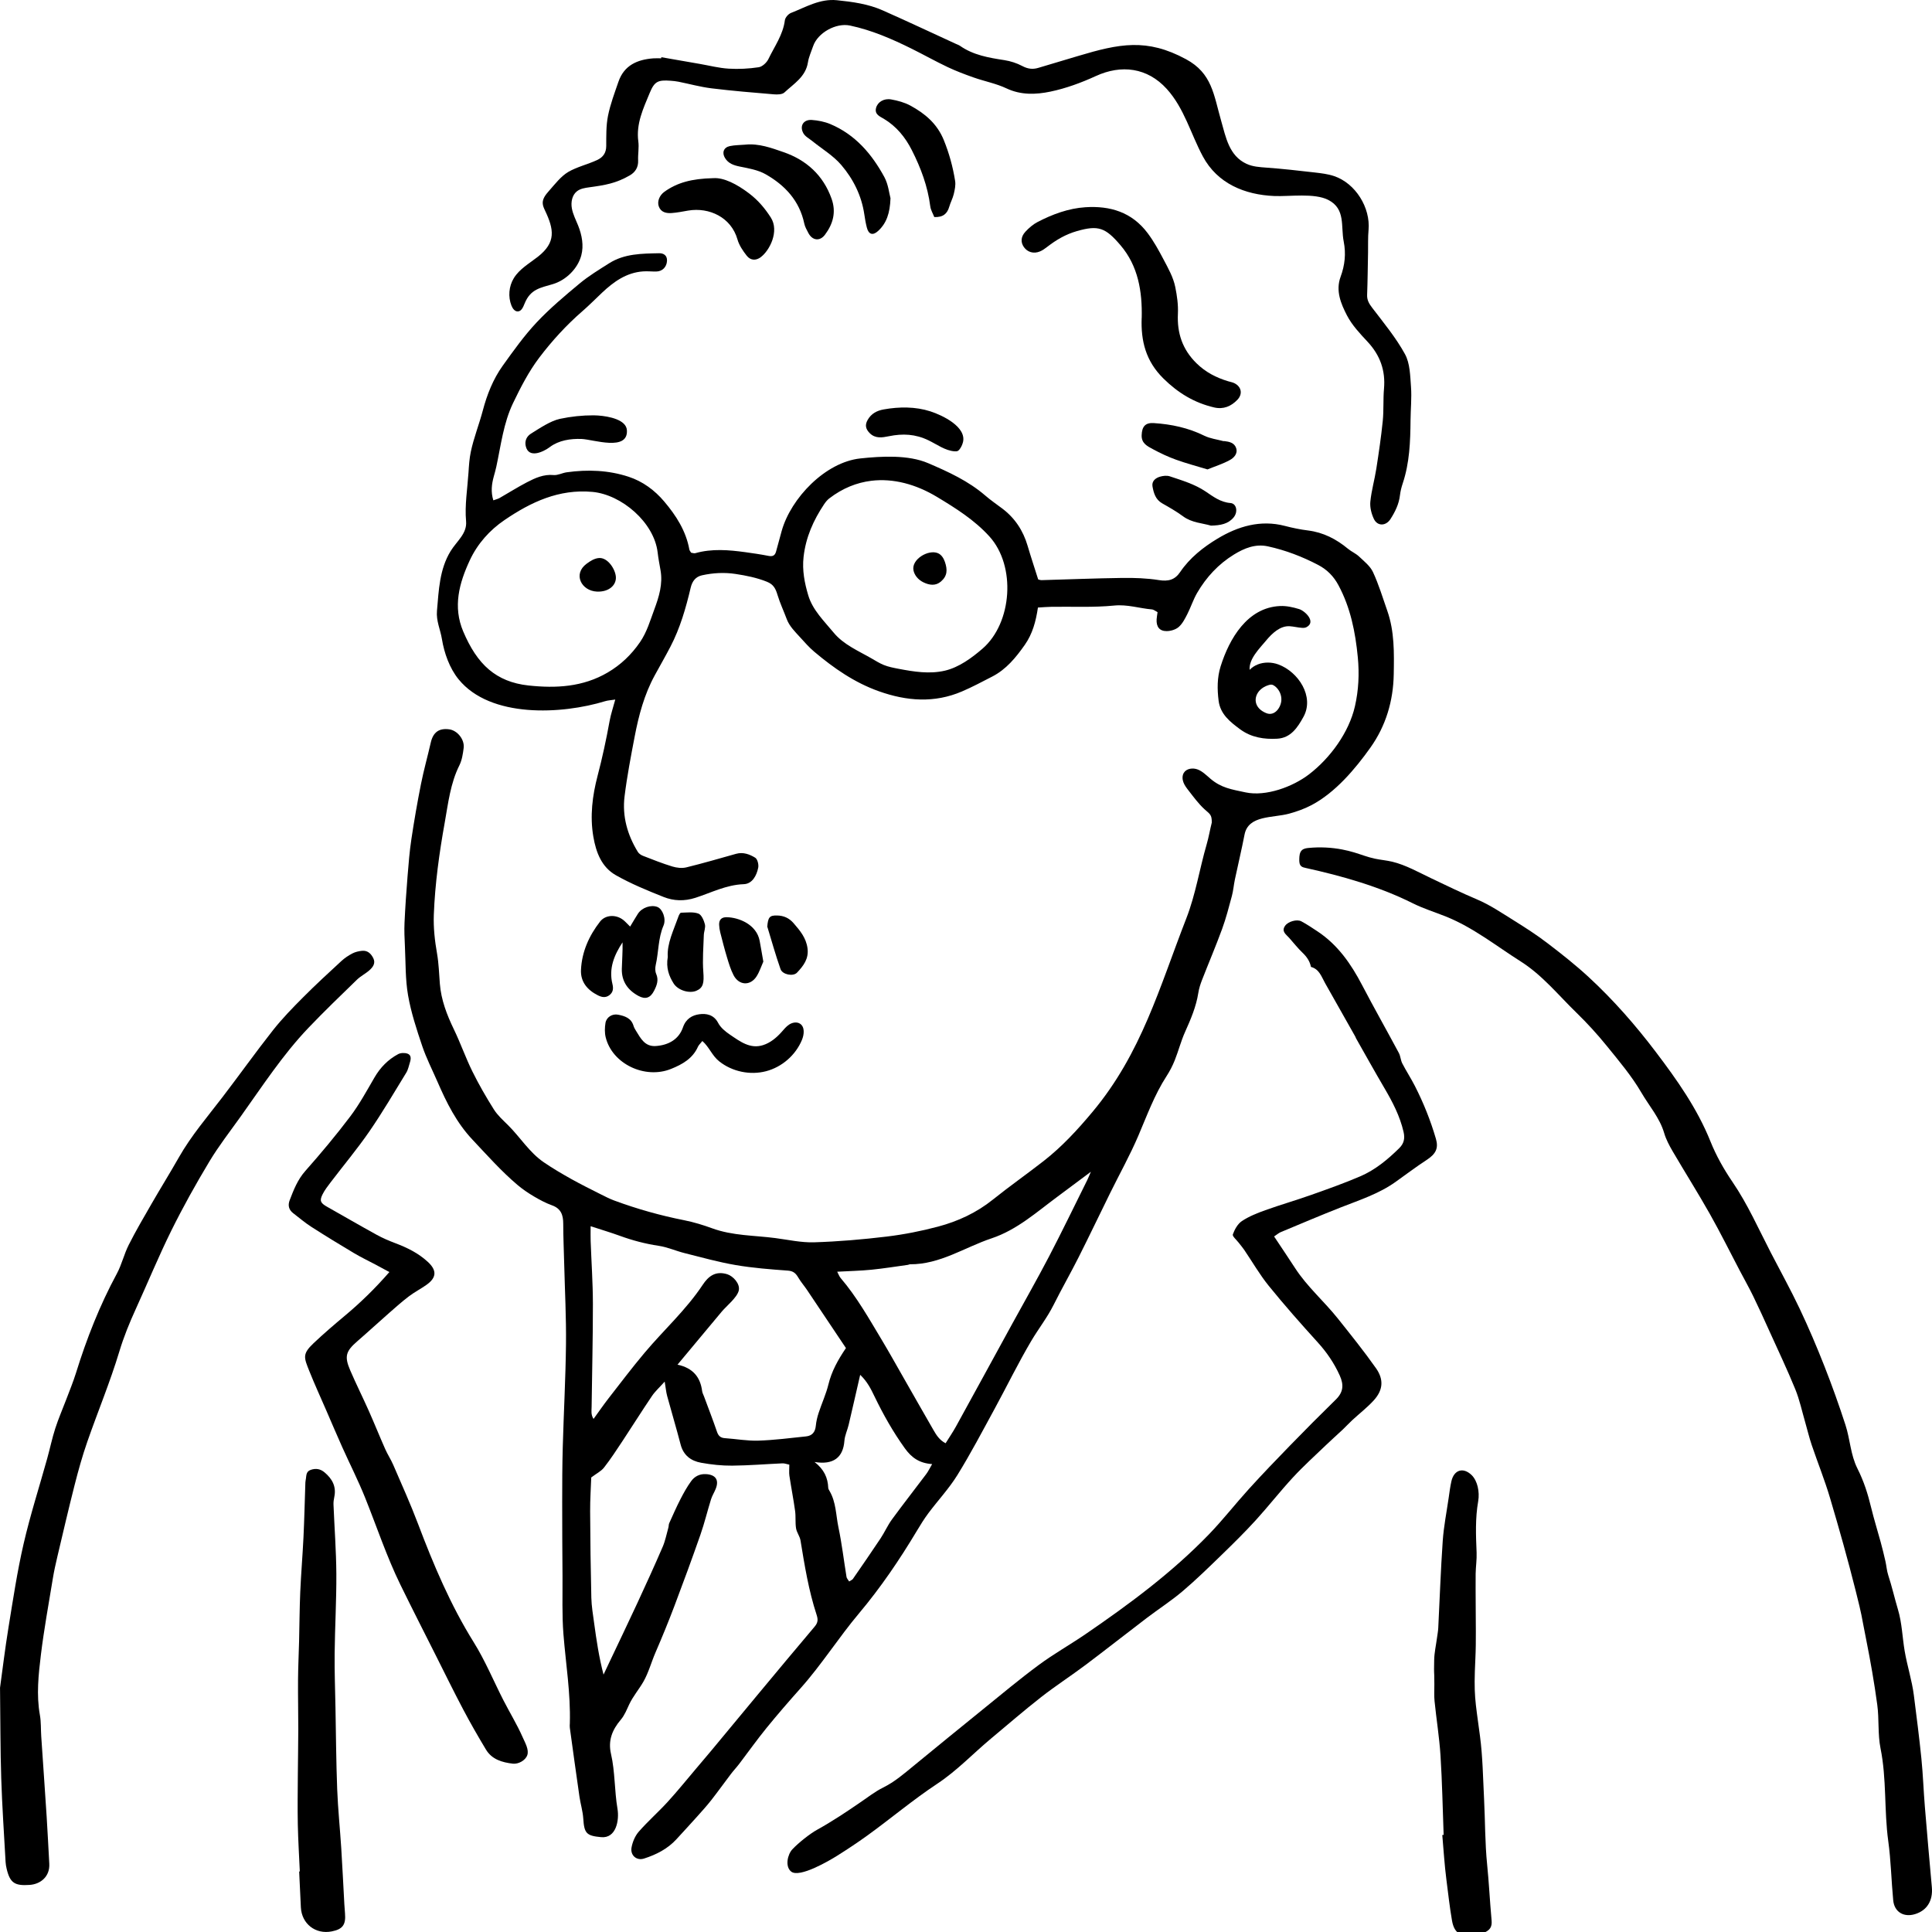
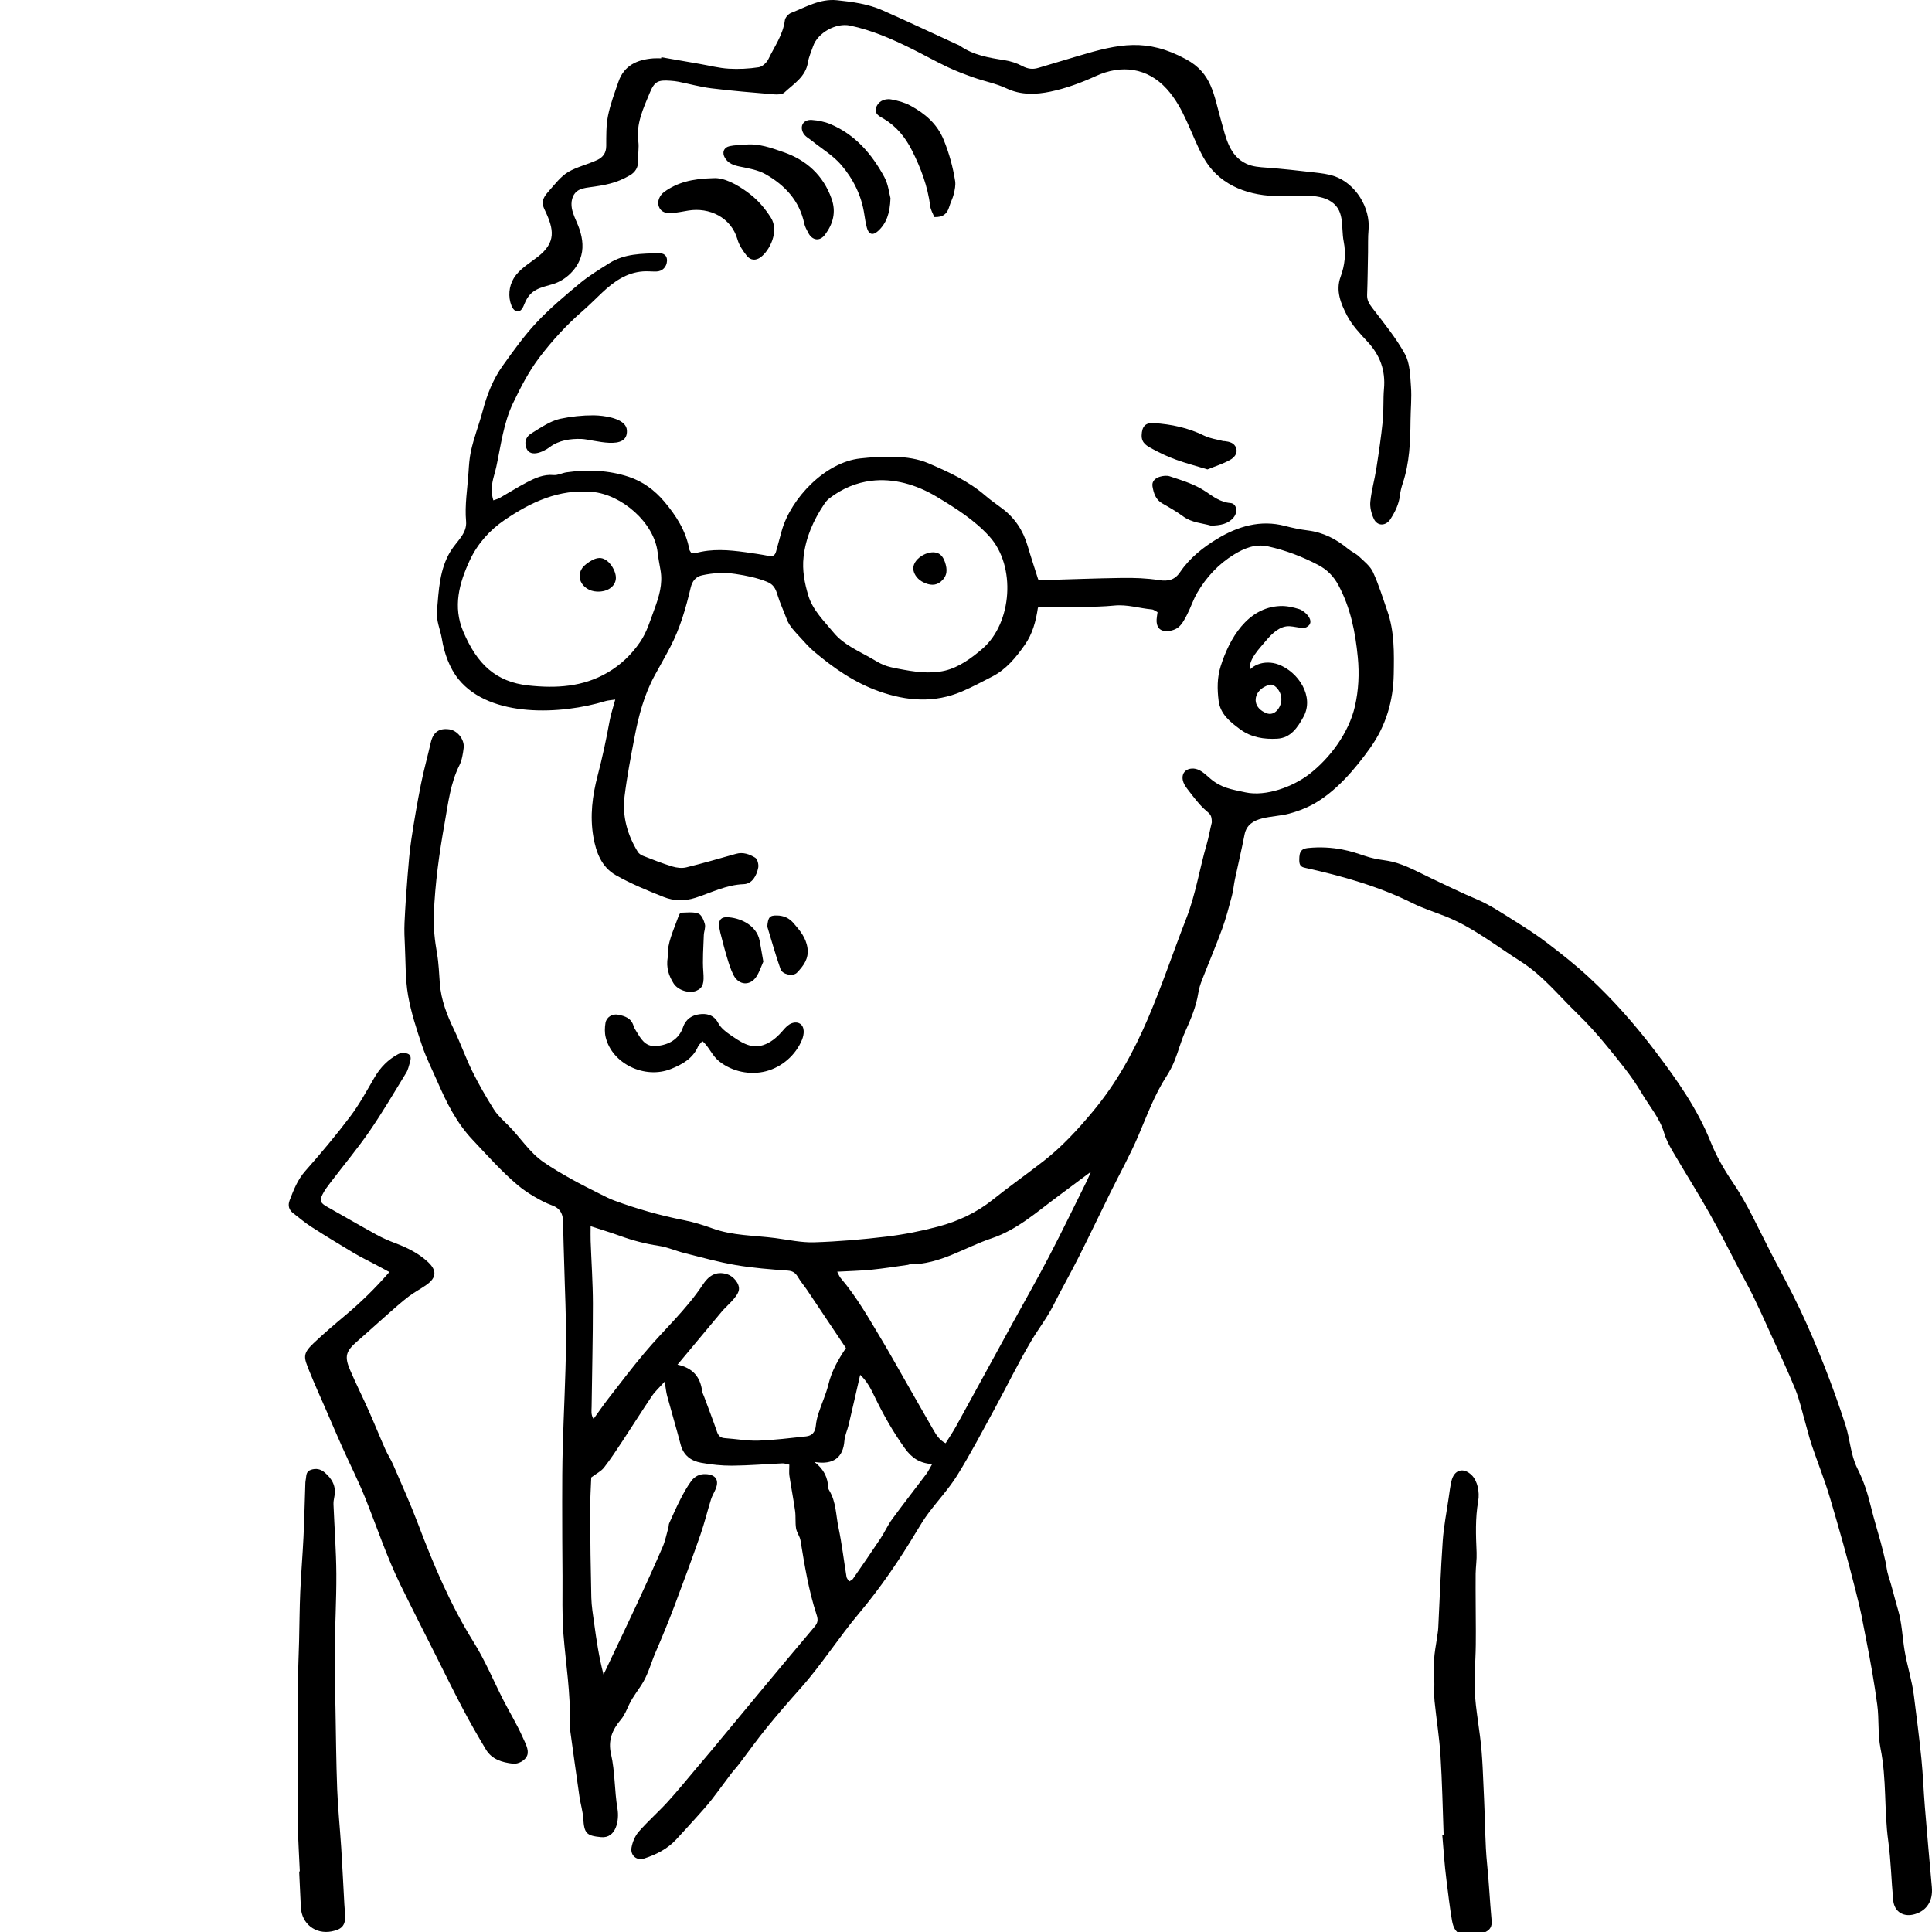
<svg xmlns="http://www.w3.org/2000/svg" id="_レイヤー_1" data-name="レイヤー_1" width="110" height="110" version="1.1" viewBox="0 0 110 110">
  <path d="M44.937,83.391c-.146-.029-.268-.079-.386-.074-.955.042-1.909.123-2.865.131-.59.005-1.187-.06-1.768-.165-.573-.103-1.005-.418-1.166-1.037-.241-.926-.517-1.844-.768-2.768-.058-.215-.077-.441-.139-.814-.299.333-.546.554-.726.82-.572.846-1.115,1.713-1.678,2.565-.339.512-.675,1.028-1.053,1.511-.161.206-.424.333-.725.56-.02.572-.066,1.249-.063,1.926.008,1.639.029,3.279.068,4.918.012.488.095.974.161,1.459.132.966.274,1.93.534,2.922.119-.251.237-.503.356-.754.524-1.107,1.055-2.21,1.57-3.321.492-1.061.978-2.126,1.441-3.2.15-.347.221-.728.325-1.095.023-.08.013-.173.046-.247.208-.46.41-.923.641-1.371.183-.356.379-.711.615-1.033.193-.263.477-.413.832-.394.561.03.768.336.555.852-.081.197-.198.381-.261.582-.208.667-.371,1.35-.601,2.009-.476,1.362-.973,2.717-1.484,4.066-.338.893-.701,1.778-1.08,2.655-.23.532-.392,1.138-.678,1.641-.256.45-.593.833-.817,1.309-.14.297-.26.611-.472.862-.497.587-.74,1.191-.562,1.96.233,1.009.191,2.078.369,3.125.107.631-.068,1.69-.934,1.609-.836-.078-.962-.218-1.015-1.059-.027-.42-.157-.832-.218-1.251-.189-1.304-.367-2.61-.547-3.915-.012-.084-.003-.17,0-.255.05-1.704-.23-3.384-.364-5.075-.087-1.098-.045-2.207-.053-3.311-.011-1.402-.019-2.804-.018-4.206,0-1.043.003-2.087.032-3.13.054-1.957.162-3.913.184-5.87.017-1.521-.064-3.043-.102-4.565-.019-.764-.054-1.527-.055-2.291,0-.492-.124-.86-.637-1.045-.358-.129-.702-.313-1.031-.507-.326-.193-.645-.408-.934-.653-.927-.784-1.728-1.692-2.56-2.574-.915-.971-1.477-2.106-1.993-3.292-.296-.681-.638-1.347-.875-2.049-.318-.944-.633-1.902-.804-2.879-.16-.916-.134-1.865-.18-2.799-.022-.446-.043-.895-.022-1.341.041-.889.102-1.777.174-2.665.056-.699.113-1.401.217-2.094.158-1.049.339-2.096.546-3.136.158-.792.378-1.571.557-2.358.134-.587.467-.835,1.054-.755.459.063.88.579.819,1.061-.042.334-.095.689-.242.985-.514,1.029-.638,2.156-.835,3.257-.311,1.735-.555,3.482-.622,5.249-.028.75.055,1.481.184,2.217.098.563.114,1.14.159,1.711.073.928.399,1.772.8,2.603.379.784.666,1.613,1.052,2.394.367.743.783,1.465,1.225,2.166.211.334.521.61.806.893.693.687,1.21,1.547,2.027,2.108.506.347,1.038.658,1.573.958.554.31,1.125.591,1.692.878.247.125.496.251.754.347,1.299.48,2.627.854,3.987,1.123.54.107,1.074.271,1.592.46,1.163.426,2.39.398,3.591.555.736.096,1.478.264,2.212.241,1.378-.043,2.758-.161,4.128-.326.986-.119,1.971-.313,2.932-.569,1.131-.301,2.186-.79,3.117-1.537.944-.758,1.938-1.453,2.893-2.199,1.045-.816,1.938-1.787,2.787-2.804,2.786-3.339,3.8-7.073,5.331-11.003.535-1.372.754-2.823,1.162-4.225.118-.406.186-.827.291-1.238,0-.466-.104-.468-.425-.765-.335-.309-.61-.685-.896-1.053-.115-.148-.231-.298-.296-.473s-.073-.382.026-.541c.155-.25.518-.293.792-.186s.487.325.711.516c.625.534,1.201.613,2.007.786,1.165.25,2.697-.32,3.62-1.029,1.203-.924,2.27-2.381,2.611-3.875.208-.912.254-1.846.163-2.789-.138-1.433-.414-2.82-1.102-4.102-.27-.503-.639-.883-1.151-1.152-.91-.477-1.857-.839-2.86-1.059-.722-.159-1.355.108-1.934.462-.882.54-1.579,1.29-2.1,2.185-.222.381-.357.811-.558,1.206-.134.262-.275.545-.489.734-.17.15-.454.236-.688.237-.411.003-.596-.25-.573-.667.007-.126.033-.252.054-.41-.11-.056-.215-.15-.327-.159-.714-.061-1.391-.294-2.143-.219-1.178.116-2.373.054-3.56.071-.249.004-.499.026-.781.042-.116.788-.311,1.504-.748,2.125-.505.718-1.056,1.396-1.858,1.807-.568.291-1.132.595-1.718.845-1.573.673-3.143.554-4.729-.009-1.392-.494-2.57-1.315-3.681-2.251-.291-.245-.545-.535-.802-.818-.294-.323-.617-.636-.768-1.045-.17-.459-.38-.898-.522-1.368-.111-.368-.227-.602-.606-.755-.571-.23-1.18-.352-1.789-.444-.641-.096-1.27-.061-1.899.076-.37.08-.564.339-.651.707-.274,1.16-.602,2.304-1.157,3.367-.285.546-.592,1.08-.887,1.62-.599,1.095-.915,2.286-1.147,3.499-.216,1.129-.434,2.261-.574,3.401-.138,1.127.161,2.186.755,3.154.061.099.181.182.293.225.553.215,1.105.435,1.672.608.25.076.549.111.797.05.95-.232,1.89-.508,2.833-.772.402-.113.77.027,1.088.221.13.079.208.388.173.565-.09.456-.341.926-.826.943-.993.035-1.848.485-2.752.776-.63.202-1.233.181-1.809-.048-.926-.368-1.857-.75-2.721-1.24-.807-.458-1.125-1.292-1.279-2.186-.204-1.181-.055-2.344.242-3.478.271-1.031.493-2.068.683-3.115.07-.387.2-.764.322-1.22-.247.038-.414.043-.568.09-2.47.755-6.538.982-8.352-1.243-.519-.637-.82-1.502-.949-2.29-.092-.562-.334-1.025-.282-1.617.103-1.166.142-2.355.774-3.389.35-.572.948-1,.883-1.706-.083-.902.079-1.869.138-2.777.025-.391.05-.783.13-1.167.164-.792.477-1.571.685-2.359.237-.901.587-1.787,1.132-2.548.607-.847,1.217-1.704,1.927-2.461.754-.803,1.607-1.52,2.456-2.225.521-.432,1.108-.788,1.682-1.151.87-.55,1.864-.549,2.844-.569.246-.005.46.119.446.429-.015.354-.263.606-.611.612-.251.004-.505-.025-.754-.007-.946.069-1.666.586-2.328,1.208-.372.349-.728.715-1.113,1.048-.92.798-1.743,1.698-2.471,2.66-.595.786-1.057,1.687-1.487,2.581-.547,1.139-.691,2.403-.955,3.628-.04.185-.093.368-.143.551-.12.435-.176.869-.026,1.359.142-.052.26-.078.361-.136.519-.295,1.023-.617,1.552-.892.47-.244.95-.464,1.519-.412.241.022.492-.121.743-.156,1.193-.167,2.376-.124,3.529.254.81.266,1.483.768,2.022,1.404.676.797,1.243,1.676,1.435,2.739.011.058.059.109.1.18.077.01.167.048.241.027.946-.267,1.897-.186,2.849-.056.441.061.882.125,1.318.211.237.047.368-.02.429-.249.104-.391.21-.782.32-1.172.525-1.868,2.484-3.916,4.481-4.128,1.197-.127,2.727-.215,3.856.269,1.154.494,2.292,1.014,3.256,1.846.305.263.638.492.961.734.722.543,1.191,1.254,1.446,2.119.185.629.393,1.252.603,1.919.035.008.116.045.196.043,1.529-.042,3.058-.106,4.588-.126.697-.009,1.403.014,2.089.123.531.084.906-.007,1.208-.454.548-.812,1.322-1.42,2.129-1.906,1.159-.698,2.444-1.09,3.842-.724.43.113.87.203,1.31.258.875.109,1.613.491,2.281,1.045.196.162.444.264.627.438.289.274.634.542.794.888.329.71.557,1.468.816,2.209.409,1.171.386,2.383.365,3.601-.026,1.53-.448,2.942-1.325,4.178-.869,1.224-2.005,2.566-3.353,3.277-.404.213-.837.367-1.278.488-.936.256-2.321.073-2.539,1.192-.166.854-.369,1.702-.549,2.553-.066.311-.089.633-.171.939-.17.634-.334,1.272-.559,1.887-.357.975-.765,1.931-1.142,2.899-.092.236-.171.482-.21.731-.123.79-.433,1.509-.757,2.231-.233.52-.374,1.08-.586,1.61-.125.314-.284.621-.468.905-.688,1.063-1.114,2.243-1.608,3.398-.474,1.108-1.065,2.167-1.599,3.25-.602,1.221-1.187,2.451-1.8,3.666-.46.912-.968,1.8-1.425,2.713-.363.724-.863,1.359-1.271,2.049-.746,1.263-1.389,2.586-2.091,3.875-.689,1.263-1.358,2.54-2.115,3.763-.475.767-1.103,1.437-1.646,2.163-.242.323-.455.669-.662,1.015-.985,1.645-2.061,3.229-3.294,4.696-1.159,1.378-2.119,2.907-3.318,4.253-.666.747-1.323,1.503-1.954,2.28-.537.66-1.029,1.356-1.545,2.033-.153.201-.328.385-.481.587-.373.49-.73.992-1.11,1.477-.261.333-.547.647-.829.962-.382.427-.771.847-1.158,1.269-.503.549-1.15.875-1.84,1.096-.43.137-.794-.184-.714-.629.058-.318.202-.662.413-.902.518-.592,1.113-1.114,1.644-1.695.558-.611,1.078-1.256,1.613-1.887.289-.341.58-.68.865-1.024.884-1.064,1.764-2.131,2.649-3.194,1.074-1.291,2.148-2.583,3.233-3.864.187-.22.217-.387.121-.679-.453-1.379-.684-2.809-.918-4.239-.039-.236-.214-.45-.253-.686-.053-.324-.009-.663-.054-.989-.093-.671-.224-1.337-.325-2.007-.027-.182-.004-.371-.004-.638ZM33.628,69.817c0,.344-.008.593.001.841.043,1.19.126,2.38.128,3.57.002,1.959-.049,3.918-.073,5.877-.003.213-.048.443.11.682.305-.42.568-.803.852-1.169.677-.87,1.343-1.75,2.052-2.594,1.093-1.301,2.366-2.445,3.314-3.876.306-.461.709-.811,1.396-.598.328.102.738.537.656.92-.086.399-.71.895-.972,1.209-.839,1.006-1.679,2.013-2.518,3.019.877.188,1.301.706,1.403,1.506.013.103.069.2.106.3.248.671.508,1.339.739,2.015.081.237.203.347.451.364.634.043,1.269.161,1.9.141.91-.029,1.818-.147,2.725-.242.341-.036.516-.246.55-.598.024-.25.083-.502.162-.742.178-.545.423-1.071.558-1.625.181-.739.533-1.381.996-2.064-.728-1.088-1.467-2.196-2.211-3.302-.163-.242-.357-.464-.504-.714-.138-.235-.277-.37-.587-.393-.995-.072-1.995-.149-2.977-.317-.98-.167-1.943-.438-2.909-.68-.494-.124-.971-.341-1.471-.415-.761-.114-1.492-.307-2.212-.569-.514-.187-1.039-.343-1.665-.548ZM27.848,38.129c.58.488,1.301.797,2.238.899,1.572.17,3.103.088,4.511-.737.745-.436,1.351-1.014,1.843-1.731.395-.576.577-1.227.814-1.863.268-.723.492-1.447.353-2.232-.059-.335-.124-.669-.163-1.007-.197-1.713-2.055-3.3-3.715-3.452-1.908-.174-3.5.581-4.997,1.598-.85.577-1.543,1.35-1.983,2.294-.606,1.3-.974,2.646-.374,4.058.388.911.848,1.648,1.474,2.175ZM49.607,27.374c-.824.101-1.633.42-2.39,1.002-.116.089-.213.21-.295.332-.609.913-1.043,1.878-1.17,2.997-.087.77.06,1.499.266,2.19.251.843.908,1.47,1.448,2.126.564.685,1.418,1.041,2.168,1.474.222.128.439.266.677.363.268.11.555.164.84.219.876.167,1.764.313,2.647.108.797-.186,1.534-.727,2.145-1.256,1.684-1.459,1.92-4.704.385-6.391-.849-.934-1.918-1.607-2.995-2.254-1.182-.709-2.469-1.063-3.724-.91ZM47.667,72.406c.079.149.118.269.193.357.927,1.083,1.62,2.321,2.349,3.534.416.693.808,1.4,1.21,2.102.576,1.008,1.148,2.018,1.729,3.023.166.288.343.573.691.751.206-.332.411-.629.585-.945,1.068-1.94,2.128-3.884,3.192-5.826.705-1.287,1.433-2.561,2.111-3.861.747-1.433,1.449-2.89,2.169-4.337.059-.118.107-.242.215-.489-.712.531-1.301.973-1.894,1.412-1.195.884-2.314,1.896-3.758,2.378-1.54.514-2.935,1.489-4.643,1.478-.041,0-.081.027-.123.033-.693.095-1.384.208-2.079.277-.626.062-1.258.075-1.948.113ZM48.345,90.043c.111-.072.181-.095.214-.143.529-.767,1.06-1.532,1.575-2.308.232-.35.403-.743.65-1.082.637-.871,1.303-1.719,1.951-2.582.119-.158.204-.342.337-.569-.738-.05-1.176-.374-1.552-.896-.672-.934-1.231-1.924-1.729-2.956-.204-.423-.411-.848-.816-1.23-.231,1.006-.44,1.929-.657,2.85-.072.305-.218.601-.241.907-.07.94-.617,1.387-1.701,1.205.545.42.758.903.781,1.473.002.06.041.121.073.176.377.64.362,1.38.508,2.075.196.933.306,1.884.46,2.825.012.075.081.141.149.254Z" />
  <path d="M76.443,48.372c.219.042.435.095.649.159.391.117.772.269,1.171.355.332.072.673.097,1.004.176.759.181,1.521.61,2.221.944.866.413,1.722.829,2.606,1.203.737.312,1.414.773,2.099,1.199.647.403,1.291.817,1.896,1.279.808.616,1.609,1.248,2.355,1.936,1.411,1.301,2.676,2.746,3.832,4.272,1.205,1.589,2.359,3.219,3.113,5.099.323.805.76,1.58,1.249,2.297.871,1.277,1.488,2.681,2.192,4.042.547,1.057,1.124,2.099,1.633,3.173.508,1.072.974,2.165,1.408,3.269.436,1.107.837,2.229,1.204,3.361.264.814.288,1.696.677,2.47.375.749.587,1.421.786,2.238.159.657.363,1.303.54,1.955.098.36.187.723.27,1.088.061.267.077.546.162.803.209.635.364,1.322.553,1.952.229.767.249,1.575.38,2.354.144.852.417,1.675.526,2.536.151,1.191.307,2.398.428,3.597.092.91.122,1.826.197,2.737.125,1.528.26,3.055.398,4.582.069.765-.274,1.327-.958,1.535-.645.196-1.178-.122-1.242-.787-.108-1.123-.128-2.256-.282-3.371-.241-1.753-.086-3.532-.44-5.28-.163-.807-.074-1.661-.186-2.482-.168-1.242-.385-2.478-.63-3.707-.316-1.583-.207-1.222-.6-2.787-.444-1.772-.941-3.533-1.461-5.285-.302-1.019-.702-2.008-1.043-3.016-.143-.422-.244-.858-.368-1.286-.183-.631-.32-1.282-.567-1.887-.458-1.123-.98-2.22-1.48-3.325-.298-.659-.596-1.318-.913-1.968-.242-.497-.516-.979-.773-1.469-.565-1.075-1.104-2.165-1.701-3.222-.68-1.204-1.419-2.374-2.117-3.567-.191-.327-.374-.673-.48-1.034-.255-.868-.855-1.541-1.295-2.297-.553-.95-1.278-1.805-1.974-2.664-.536-.661-1.113-1.294-1.723-1.887-1.032-1.003-1.942-2.139-3.179-2.923-1.399-.886-2.701-1.931-4.256-2.555-.628-.252-1.282-.453-1.885-.754-1.914-.957-4.021-1.554-6.112-2.015-.087-.019-.179-.04-.245-.101-.104-.096-.109-.257-.106-.399.004-.183.017-.388.153-.511.102-.092.247-.113.383-.126.644-.062,1.297-.03,1.932.093Z" />
  <path d="M37.652,3.257c.732.128,1.464.256,2.197.383.546.095,1.088.236,1.638.269.568.035,1.148.004,1.711-.081.207-.031.455-.263.553-.467.345-.719.831-1.379.936-2.207.02-.155.197-.358.349-.418.845-.331,1.65-.821,2.616-.723.889.091,1.776.211,2.598.575,1.401.62,2.787,1.273,4.179,1.912.077.036.162.062.23.11.759.53,1.636.677,2.524.814.351.054.71.17,1.023.336.31.165.592.201.915.103.752-.229,1.507-.45,2.261-.675,2.348-.702,3.908-1.024,6.142.182,1.486.802,1.576,2.014,2.003,3.508.269.942.451,1.987,1.441,2.449.354.166.756.189,1.146.218.912.066,1.821.17,2.729.274.376.043.755.087,1.114.207,1.222.411,2.08,1.801,1.962,3.074-.039.422-.02.849-.028,1.274-.016.806-.023,1.612-.053,2.417-.011.3.114.503.291.736.653.857,1.351,1.699,1.865,2.637.288.526.295,1.229.342,1.858.047.63-.02,1.267-.026,1.902-.011,1.216-.053,2.426-.444,3.596-.074.221-.132.452-.159.683-.059.502-.273.935-.539,1.35-.26.406-.746.42-.948-.013-.138-.295-.23-.657-.199-.974.062-.632.243-1.251.341-1.88.14-.901.274-1.805.366-2.712.062-.609.017-1.228.071-1.839.092-1.04-.222-1.911-.933-2.674-.433-.465-.888-.946-1.175-1.501-.345-.668-.657-1.405-.363-2.201.242-.656.314-1.313.177-2.007-.172-.869.117-1.855-.873-2.366-.792-.41-2.211-.188-3.081-.225-1.684-.071-3.237-.71-4.066-2.255-.688-1.28-1.057-2.744-2.056-3.844-1.105-1.217-2.587-1.397-4.038-.731-.826.379-1.7.701-2.587.886-.819.17-1.673.206-2.5-.185-.589-.278-1.249-.402-1.868-.62-.5-.176-.998-.364-1.477-.59-.692-.328-1.361-.704-2.047-1.045-1.127-.559-2.276-1.06-3.517-1.322-.793-.168-1.841.408-2.102,1.181-.102.303-.243.6-.292.911-.129.83-.807,1.221-1.34,1.719-.126.118-.403.122-.604.105-1.185-.099-2.372-.197-3.552-.342-.632-.078-1.251-.251-1.877-.376-.146-.029-.295-.044-.444-.055-.717-.053-.918.03-1.192.693-.363.88-.784,1.753-.649,2.762.047.355-.027.724-.011,1.085.018.391-.169.672-.472.847-.789.456-1.404.556-2.309.68-.249.034-.511.073-.707.23-.275.219-.347.617-.286.963s.23.663.36.989c.214.537.327,1.136.178,1.694-.202.759-.873,1.412-1.615,1.635-.711.213-1.275.278-1.611,1.102-.08.197-.177.447-.389.454-.173.006-.295-.166-.36-.327-.202-.506-.151-1.105.134-1.569.322-.525.887-.839,1.371-1.219,1.041-.818.915-1.551.407-2.624-.065-.138-.132-.281-.134-.434-.004-.259.173-.481.344-.674.331-.373.686-.845,1.113-1.096.478-.281,1.127-.437,1.64-.676.335-.156.518-.402.52-.801.003-.573-.011-1.159.1-1.716.132-.66.375-1.301.595-1.941.322-.937,1.072-1.263,1.984-1.332.148-.011.298-.002.448-.002.004-.022.007-.043.011-.065Z" />
-   <path d="M72.54,70.396c.413.622.814,1.213,1.202,1.812.688,1.059,1.649,1.884,2.429,2.863.741.93,1.488,1.858,2.172,2.829.463.658.397,1.259-.135,1.84-.37.404-.81.743-1.214,1.116-.185.17-.354.358-.536.53-.323.304-.657.598-.976.905-.628.603-1.276,1.188-1.866,1.827-.734.793-1.399,1.648-2.128,2.447-.615.674-1.267,1.317-1.922,1.953-.731.709-1.461,1.424-2.237,2.082-.646.548-1.365,1.01-2.041,1.524-1.166.887-2.317,1.796-3.488,2.676-.83.623-1.706,1.188-2.523,1.827-.971.759-1.902,1.568-2.849,2.357-1.024.853-1.934,1.827-3.063,2.574-1.381.914-2.654,1.989-3.998,2.96-.545.394-1.146.791-1.712,1.146-.433.272-2.135,1.275-2.609.896-.366-.293-.2-.984.068-1.268.344-.365.99-.884,1.426-1.123.446-.245.878-.517,1.309-.79.357-.226.701-.471,1.053-.705.46-.306.897-.661,1.389-.903.642-.317,1.167-.772,1.709-1.217,1.314-1.077,2.629-2.153,3.95-3.221,1.057-.855,2.1-1.73,3.193-2.537.853-.631,1.785-1.154,2.662-1.754,2.496-1.709,4.926-3.505,7.034-5.69.796-.825,1.504-1.736,2.276-2.585.758-.834,1.538-1.648,2.325-2.456.861-.885,1.731-1.761,2.614-2.624.427-.417.471-.831.224-1.376-.318-.702-.734-1.312-1.25-1.881-.953-1.051-1.894-2.114-2.787-3.216-.52-.642-.936-1.368-1.402-2.054-.095-.14-.207-.267-.31-.402-.122-.161-.374-.371-.336-.476.102-.283.276-.6.517-.76.403-.267.87-.453,1.33-.618.862-.309,1.743-.562,2.606-.868.943-.334,1.888-.668,2.806-1.063.848-.365,1.557-.952,2.213-1.599.266-.262.336-.546.249-.925-.209-.908-.629-1.712-1.095-2.504-.548-.932-1.073-1.878-1.607-2.818-.021-.037-.031-.08-.052-.117-.573-1.014-1.149-2.025-1.718-3.041-.204-.364-.327-.791-.801-.917-.064-.322-.234-.571-.472-.799-.275-.264-.514-.565-.766-.852-.175-.199-.467-.367-.23-.696.171-.238.666-.384.921-.248.318.17.62.373.921.573,1.153.764,1.908,1.852,2.537,3.057.678,1.298,1.401,2.572,2.092,3.863.098.182.102.414.197.598.224.433.492.843.714,1.277.494.966.896,1.971,1.2,3.012.162.555-.018.873-.53,1.207-.605.394-1.181.832-1.77,1.251-.95.676-2.048,1.03-3.118,1.45-1.147.451-2.281.934-3.418,1.408-.111.046-.205.132-.374.244Z" />
-   <path d="M0,96.106c.139-1.002.285-2.227.483-3.443.26-1.595.499-3.197.862-4.769.377-1.633.892-3.233,1.342-4.85.159-.572.279-1.155.461-1.719.182-.565.422-1.11.632-1.666.188-.497.391-.99.549-1.496.606-1.952,1.349-3.843,2.323-5.645.28-.518.412-1.116.679-1.643.402-.797.855-1.568,1.301-2.342.511-.886,1.051-1.756,1.557-2.645.699-1.229,1.617-2.296,2.471-3.412.97-1.267,1.896-2.569,2.884-3.822.525-.665,1.122-1.277,1.721-1.878.704-.708,1.44-1.384,2.175-2.062.186-.171.405-.316.629-.432.163-.085.358-.128.543-.147.321-.033.52.168.647.431.136.283-.032.502-.224.674-.221.198-.5.333-.712.539-.93.904-1.866,1.803-2.761,2.741-1.472,1.542-2.629,3.329-3.863,5.056-.606.848-1.249,1.674-1.784,2.565-.766,1.275-1.493,2.578-2.153,3.91-.725,1.465-1.348,2.981-2.027,4.469-.362.793-.687,1.587-.941,2.431-.525,1.741-1.229,3.427-1.827,5.147-.279.803-.508,1.625-.718,2.45-.346,1.358-.662,2.724-.985,4.089-.097.411-.189.825-.257,1.242-.236,1.443-.501,2.884-.678,4.334-.138,1.138-.264,2.285-.057,3.438.071.395.049.806.076,1.209.102,1.526.211,3.051.309,4.577.057.891.099,1.784.149,2.676.041.725-.49,1.163-1.12,1.206-.84.058-1.115-.105-1.307-.917-.029-.124-.053-.251-.06-.378-.088-1.593-.198-3.185-.249-4.778-.052-1.635-.046-3.272-.068-5.139Z" />
  <path d="M22.173,72.428c-.312-.169-.547-.298-.783-.423-.413-.219-.836-.42-1.237-.659-.819-.488-1.633-.985-2.435-1.5-.357-.229-.681-.51-1.02-.768-.254-.194-.318-.446-.206-.739.227-.593.452-1.172.892-1.67.888-1.005,1.752-2.035,2.559-3.105.523-.693.942-1.468,1.381-2.221.331-.569.771-1.018,1.345-1.325.144-.077.371-.083.529-.029.223.075.205.297.143.492-.063.199-.102.416-.208.59-.689,1.124-1.357,2.264-2.104,3.349-.686.995-1.465,1.925-2.198,2.888-.167.219-.339.44-.462.684-.188.373-.125.502.252.715.945.534,1.884,1.079,2.835,1.602.333.183.688.334,1.044.469.68.257,1.319.568,1.862,1.071.507.47.509.884-.072,1.298-.328.233-.691.419-1.011.662-.389.295-.755.622-1.122.944-.608.534-1.203,1.083-1.815,1.613-.653.567-.746.858-.401,1.658.335.778.715,1.536,1.059,2.309.32.719.613,1.451.932,2.171.137.309.326.595.46.905.48,1.114.981,2.22,1.409,3.353.882,2.332,1.846,4.615,3.172,6.742.651,1.044,1.126,2.197,1.687,3.296.361.707.78,1.386,1.1,2.114.134.305.377.715.257,1.029-.114.301-.515.508-.82.472-.608-.071-1.19-.239-1.529-.803-.45-.747-.885-1.505-1.292-2.276-.536-1.014-1.04-2.045-1.556-3.07-.676-1.344-1.36-2.683-2.021-4.035-.784-1.603-1.344-3.299-2.008-4.952-.396-.985-.879-1.935-1.314-2.905-.31-.692-.606-1.392-.908-2.088-.32-.738-.656-1.469-.954-2.215-.309-.775-.416-.974.236-1.592.571-.54,1.169-1.053,1.772-1.557.882-.737,1.704-1.53,2.547-2.497Z" />
  <path d="M82.195,104.471c-.056-1.506-.083-3.014-.179-4.518-.066-1.037-.234-2.066-.339-3.101-.032-.316-.009-.637-.011-.955-.006-1.106-.028-.27-.01-1.376.007-.421.104-.84.159-1.259.025-.19.063-.379.073-.57.084-1.654.14-3.309.255-4.96.057-.821.22-1.634.338-2.451.045-.314.085-.63.154-.939.147-.656.67-.826,1.156-.355.17.165.286.422.342.658.063.264.076.559.029.826-.172.973-.132,1.948-.091,2.926.017.4-.048.803-.054,1.205-.009.571.003,1.143.002,1.714-.002,1.04.032,2.081-.018,3.118-.101,2.129-.017,2.3.263,4.415.156,1.179.171,2.377.232,3.568.064,1.248.049,2.503.175,3.744.105,1.031.151,2.059.247,3.097.013.143.026.291-.025.425-.116.309-.496.408-.822.464-.843.145-1.262-.008-1.4-.794-.129-.734-.222-1.577-.32-2.337-.109-.843-.159-1.693-.234-2.54.026-.002.052-.004.078-.006Z" />
  <path d="M17.07,106.553c-.039-.892-.096-1.784-.114-2.676-.019-.956-.004-1.914.002-2.87.005-.851.024-1.703.025-2.554.001-.934-.021-1.868-.014-2.802.005-.735.041-1.47.06-2.205.023-.934.026-1.869.066-2.803.045-1.042.134-2.082.184-3.123.048-.999.07-1.999.104-2.999.003-.085.003-.171.021-.253.05-.216-.009-.48.293-.582.293-.099.546-.051.776.14.438.365.686.806.561,1.4-.031.144-.052.295-.046.441.053,1.316.154,2.631.162,3.947.008,1.51-.081,3.02-.097,4.531-.011,1.021.028,2.042.047,3.062.029,1.554.039,3.109.098,4.662.043,1.125.161,2.246.232,3.37.067,1.062.117,2.125.176,3.188.009.17.022.34.037.51.055.652-.132.908-.758,1.03-.923.18-1.708-.432-1.755-1.371-.034-.681-.065-1.361-.097-2.042.013,0,.025-.001.038-.002Z" />
-   <path d="M65.005,18.099c.033-1.508-.2-2.952-1.207-4.134-.858-1.007-1.26-1.159-2.49-.805-.633.182-1.167.496-1.675.888-.133.103-.274.207-.429.27-.355.146-.704.039-.908-.25-.189-.268-.182-.584.087-.875.199-.215.434-.419.692-.553.855-.444,1.766-.779,2.724-.841,1.398-.09,2.641.272,3.542,1.473.36.48.635.986.913,1.513.269.509.549,1.004.662,1.563.1.494.173,1.009.149,1.51-.053,1.107.255,2.036,1.058,2.825.521.511,1.125.821,1.805,1.025.122.037.253.057.364.115.395.205.469.614.16.938-.359.377-.8.56-1.325.437-1.124-.263-2.047-.819-2.887-1.647-1.004-.99-1.289-2.137-1.238-3.451Z" />
  <path d="M71.601,37.834c.368-.148.807-.143,1.184-.003,1.137.419,2.063,1.829,1.43,2.981-.335.61-.722,1.204-1.497,1.247-.746.041-1.474-.067-2.113-.538-.576-.424-1.126-.864-1.222-1.622-.083-.654-.087-1.318.114-1.959.493-1.57,1.52-3.351,3.381-3.435.368-.017.734.066,1.087.173.333.101.995.728.418,1.031-.077.04-.167.043-.254.037-.233-.014-.462-.076-.695-.091-.548-.036-1.014.413-1.343.81-.374.451-.992,1.047-.941,1.672.127-.134.282-.234.451-.302ZM71.755,39.275c-.41.396-.377,1.044.348,1.331.469.185.826-.318.852-.733.019-.308-.125-.621-.371-.807-.057-.043-.121-.08-.192-.086-.061-.005-.122.013-.181.032-.185.058-.339.151-.457.265Z" />
  <path d="M39.989,59.271c-.123.157-.208.23-.249.323-.302.678-.889,1.006-1.534,1.266-1.492.601-3.354-.292-3.721-1.803-.063-.258-.055-.548-.012-.813.053-.331.384-.537.718-.472.383.074.748.193.879.633.03.101.086.196.142.286.269.433.504.913,1.139.865.721-.054,1.301-.384,1.534-1.062.17-.495.531-.691.924-.746.397-.056.831.015,1.08.493.139.268.412.492.671.667.579.392,1.154.833,1.889.596.408-.131.752-.413,1.038-.732.142-.159.275-.331.455-.445s.423-.158.603-.045c.286.18.245.611.116.923-.358.868-1.138,1.549-2.046,1.786s-1.922.025-2.658-.556c-.422-.333-.567-.813-.967-1.164Z" />
-   <path d="M35.877,52.756c.178-.294.304-.513.44-.726.228-.356.749-.535,1.116-.39.291.116.509.674.345,1.057-.31.721-.274,1.502-.444,2.246-.036.159-.038.358.025.503.156.357.038.657-.118.963-.207.407-.487.511-.887.296-.609-.328-.967-.83-.95-1.543.012-.501.055-1.002.041-1.509-.474.723-.794,1.482-.576,2.37.061.249.048.465-.167.633-.215.168-.437.125-.659.014-.6-.301-.998-.768-.964-1.456.05-1.025.459-1.938,1.084-2.741.312-.401.919-.416,1.327-.091.113.09.21.202.388.375Z" />
  <path d="M40.607,10.145c.59-.048,1.341.33,2.059.879.502.384.884.837,1.221,1.362.495.772-.061,1.878-.58,2.261-.268.199-.573.189-.79-.086-.219-.278-.434-.595-.529-.93-.356-1.252-1.603-1.844-2.807-1.641-.313.053-.626.119-.942.14-.306.02-.609-.039-.731-.38-.099-.277.035-.628.325-.835.727-.518,1.55-.743,2.772-.771Z" />
  <path d="M42.434,8.235c.772-.079,1.491.189,2.18.428,1.301.451,2.261,1.317,2.735,2.659.268.759.08,1.428-.377,2.04-.293.393-.722.339-.95-.101-.088-.169-.189-.342-.228-.525-.273-1.305-1.101-2.19-2.207-2.817-.43-.243-.958-.333-1.453-.433-.353-.071-.66-.171-.854-.487-.188-.306-.079-.606.272-.681.287-.061.587-.057.882-.082Z" />
  <path d="M53.195,12.36c-.076-.196-.202-.4-.23-.617-.145-1.135-.536-2.185-1.051-3.197-.374-.736-.874-1.351-1.594-1.783-.218-.131-.537-.246-.441-.617.086-.333.441-.56.865-.484.372.067.757.171,1.087.349.833.451,1.528,1.035,1.906,1.967.307.756.517,1.528.644,2.324.038.24-.02.504-.077.747-.058.246-.186.474-.256.718-.115.402-.355.612-.852.592Z" />
  <path d="M50.701,11.29c-.031.848-.225,1.42-.708,1.863-.3.275-.54.197-.64-.2-.063-.247-.106-.499-.143-.752-.157-1.065-.628-2.006-1.307-2.802-.457-.537-1.098-.917-1.656-1.368-.176-.142-.405-.259-.507-.444-.231-.416.007-.79.482-.757.354.025.723.097,1.049.233,1.421.596,2.369,1.707,3.081,3.02.225.415.273.927.35,1.206Z" />
  <path d="M68.751,26.727c-.629-.192-1.222-.347-1.796-.555-.454-.164-.896-.371-1.321-.602-.305-.166-.648-.324-.633-.787.016-.496.205-.725.692-.694.998.065,1.961.268,2.87.717.331.164.721.21,1.085.308.02.005.043-.003.063,0,.282.033.568.096.669.396.108.322-.13.557-.355.681-.396.22-.839.357-1.273.534Z" />
  <path d="M34.066,23.659c.613.044,1.589.239,1.627.833.079,1.225-1.916.527-2.576.501-.635-.025-1.303.077-1.81.459-.361.273-1.21.681-1.374-.055-.067-.302.054-.556.307-.713.477-.295,1.097-.72,1.642-.837.629-.134,1.273-.202,1.917-.2.075,0,.166.003.267.011Z" />
-   <path d="M54.823,25.192c-.036.137-.097.267-.181.38-.029.039-.063.077-.106.1-.055.029-.121.029-.183.025-.542-.04-1.002-.392-1.491-.628-.75-.361-1.462-.393-2.259-.231-.361.073-.762.149-1.085-.177-.224-.226-.285-.45-.123-.742.205-.371.531-.539.924-.609.876-.156,1.801-.164,2.654.111.684.221,2.082.885,1.852,1.771Z" />
  <path d="M38.02,54.485c-.052-.763.335-1.529.615-2.323.027-.075.091-.195.139-.196.332-.007.69-.059.987.049.179.065.313.379.372.606.05.19-.055.416-.061.627-.022.694-.081,1.392-.028,2.082.048.627.001.913-.398,1.081-.401.169-1.049-.025-1.296-.422-.262-.421-.436-.877-.33-1.503Z" />
  <path d="M68.947,29.927c-.485-.144-1.085-.158-1.59-.531-.373-.276-.782-.508-1.187-.738-.379-.216-.484-.585-.551-.96-.054-.299.165-.48.423-.557.176-.052.394-.077.562-.021.698.234,1.41.442,2.033.86.436.292.848.615,1.42.66.349.027.442.503.181.819-.311.375-.748.455-1.291.468Z" />
  <path d="M43.46,54.752c-.117.262-.214.568-.379.831-.355.563-1.008.533-1.317-.064-.164-.318-.269-.67-.373-1.015-.142-.468-.262-.943-.383-1.417-.036-.142-.059-.29-.064-.437-.009-.288.141-.433.431-.428.695.011,1.701.416,1.876,1.342.071.375.133.753.21,1.188Z" />
  <path d="M43.684,52.785c.04-.579.144-.668.556-.661.384.007.691.145.945.44.362.419.706.823.79,1.415.087.611-.235,1.016-.594,1.397-.223.238-.832.112-.94-.196-.28-.797-.508-1.612-.754-2.421-.012-.038.003-.084-.003.025Z" />
  <path d="M33.989,33.683c-.89-.038-1.383-1.001-.593-1.584.215-.159.452-.313.719-.328.494-.028.926.645.951,1.083.026.465-.4.858-1.077.829Z" />
  <path d="M52.01,32.473c-.128-.626.849-1.208,1.393-.976.2.085.325.288.395.493.152.444.147.797-.222,1.117-.306.265-.66.215-1.007.045-.3-.147-.504-.406-.56-.679Z" />
</svg>